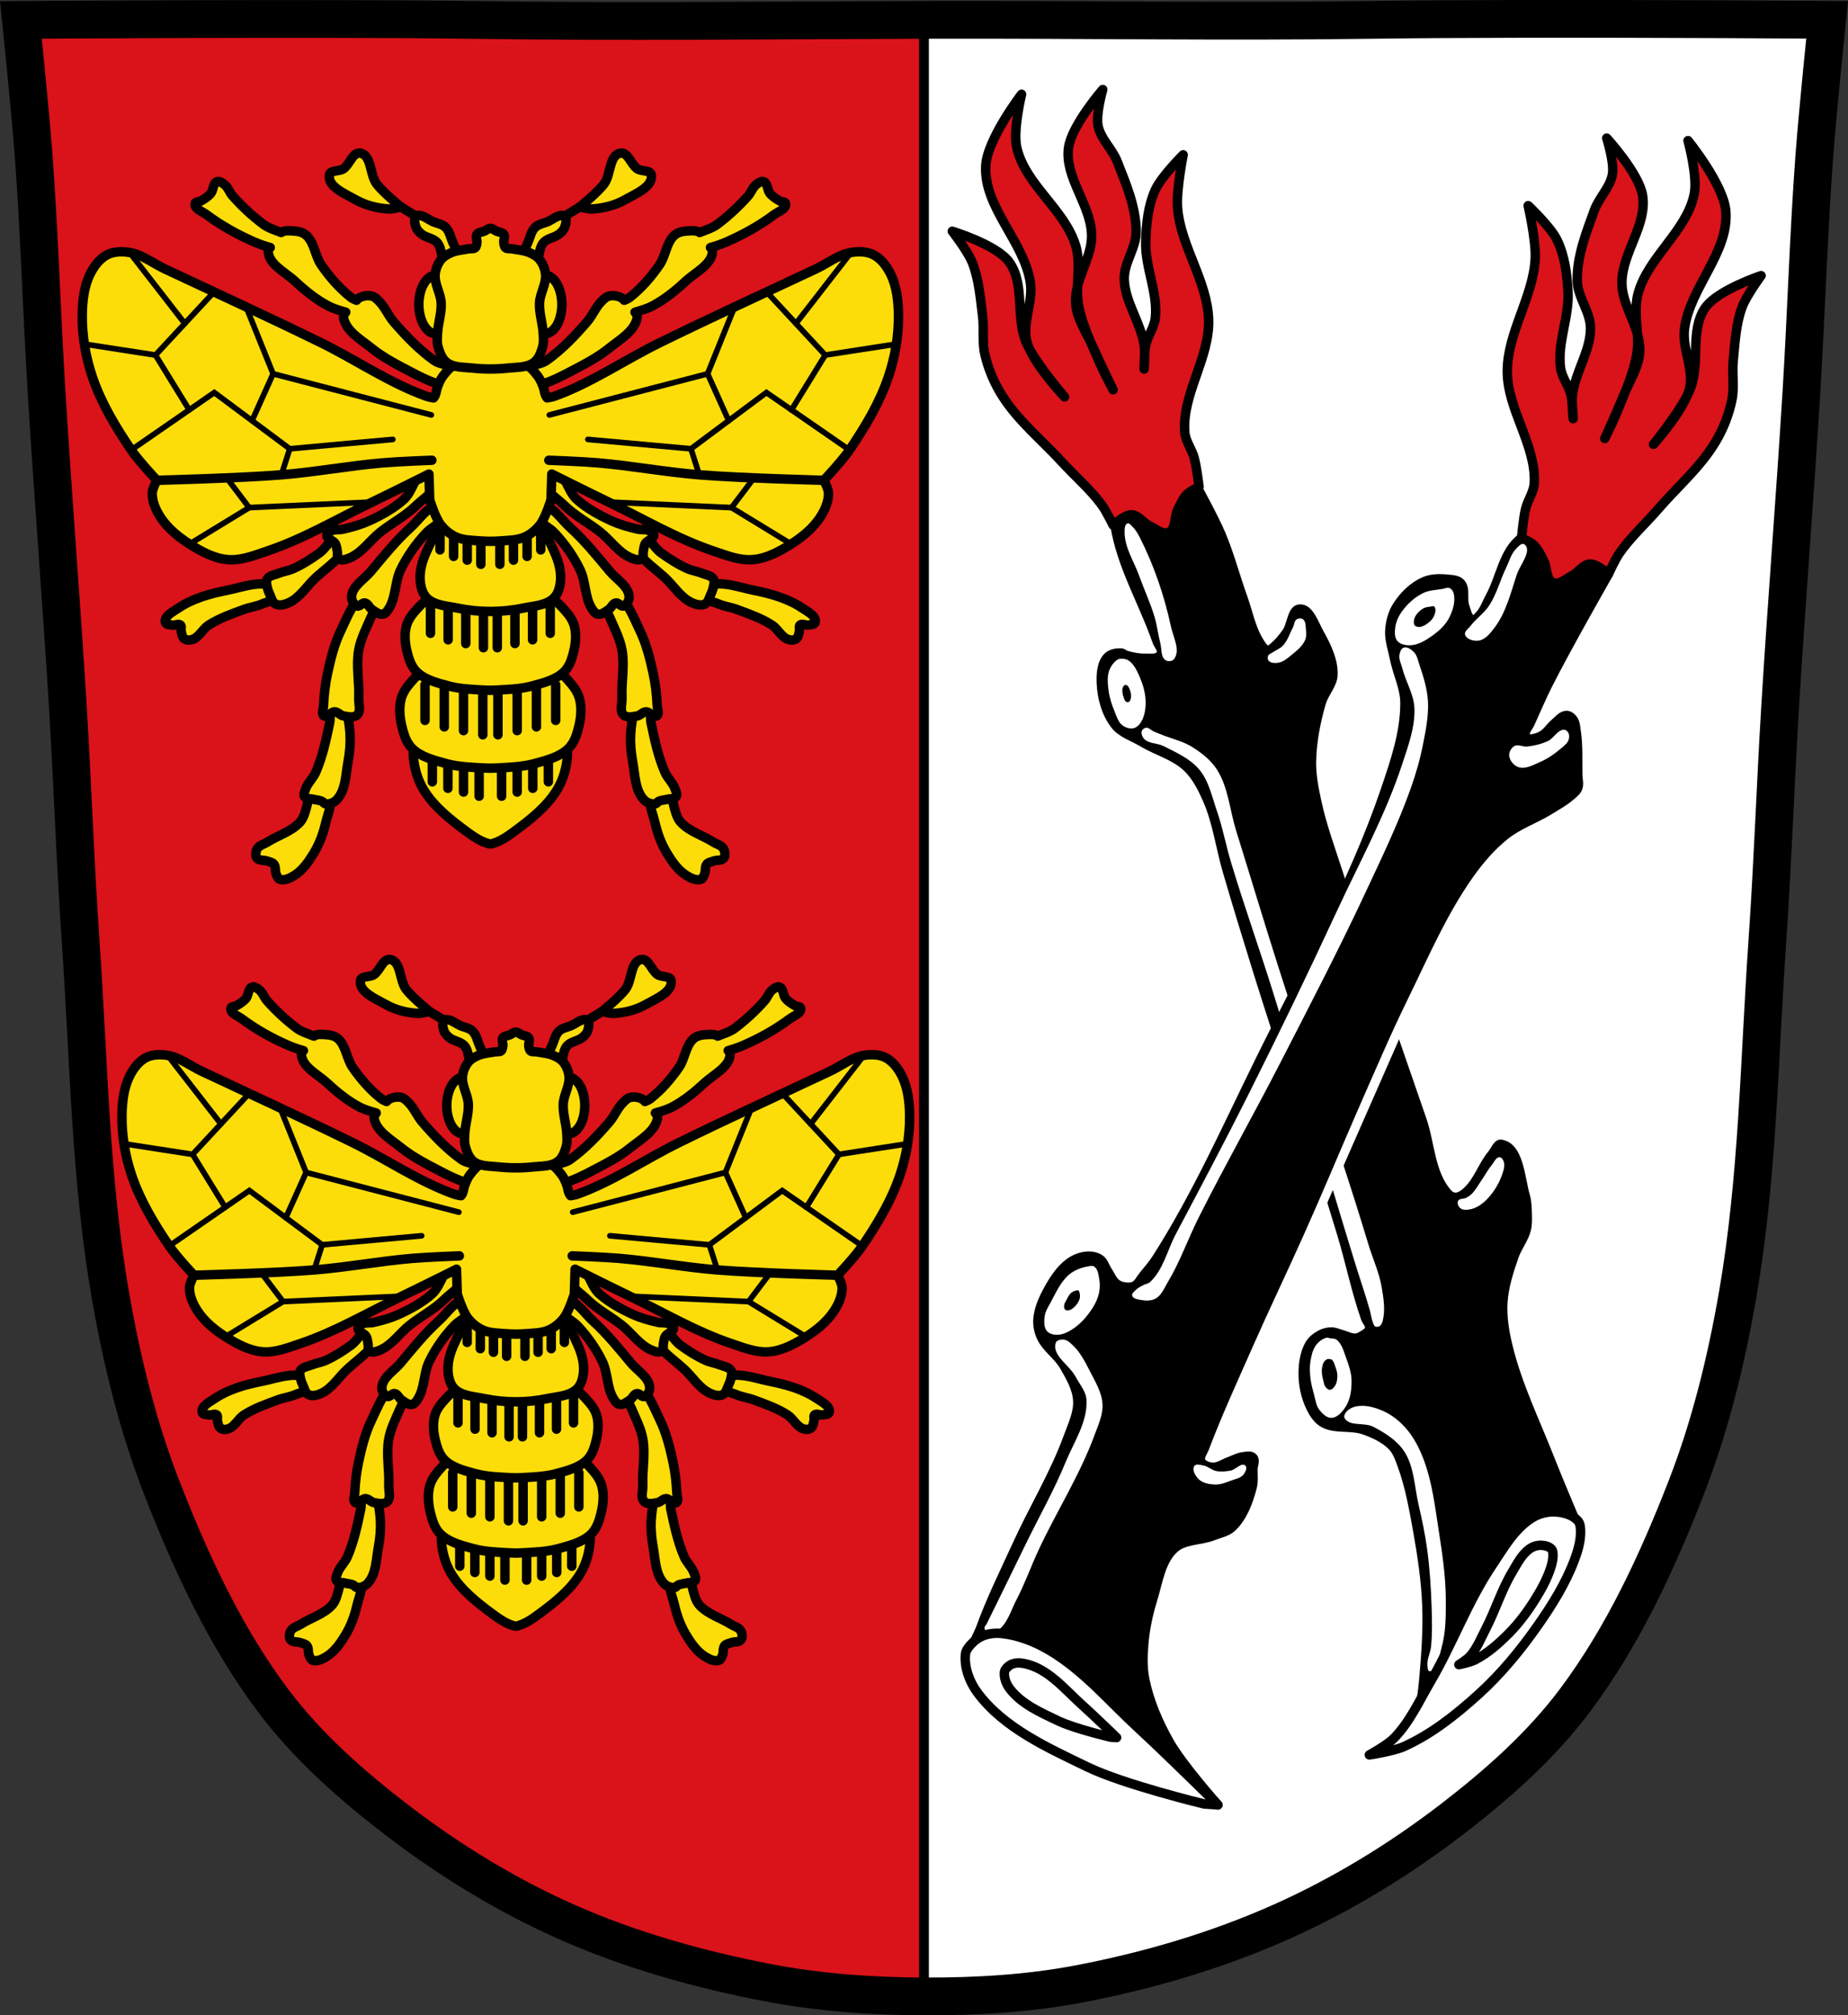
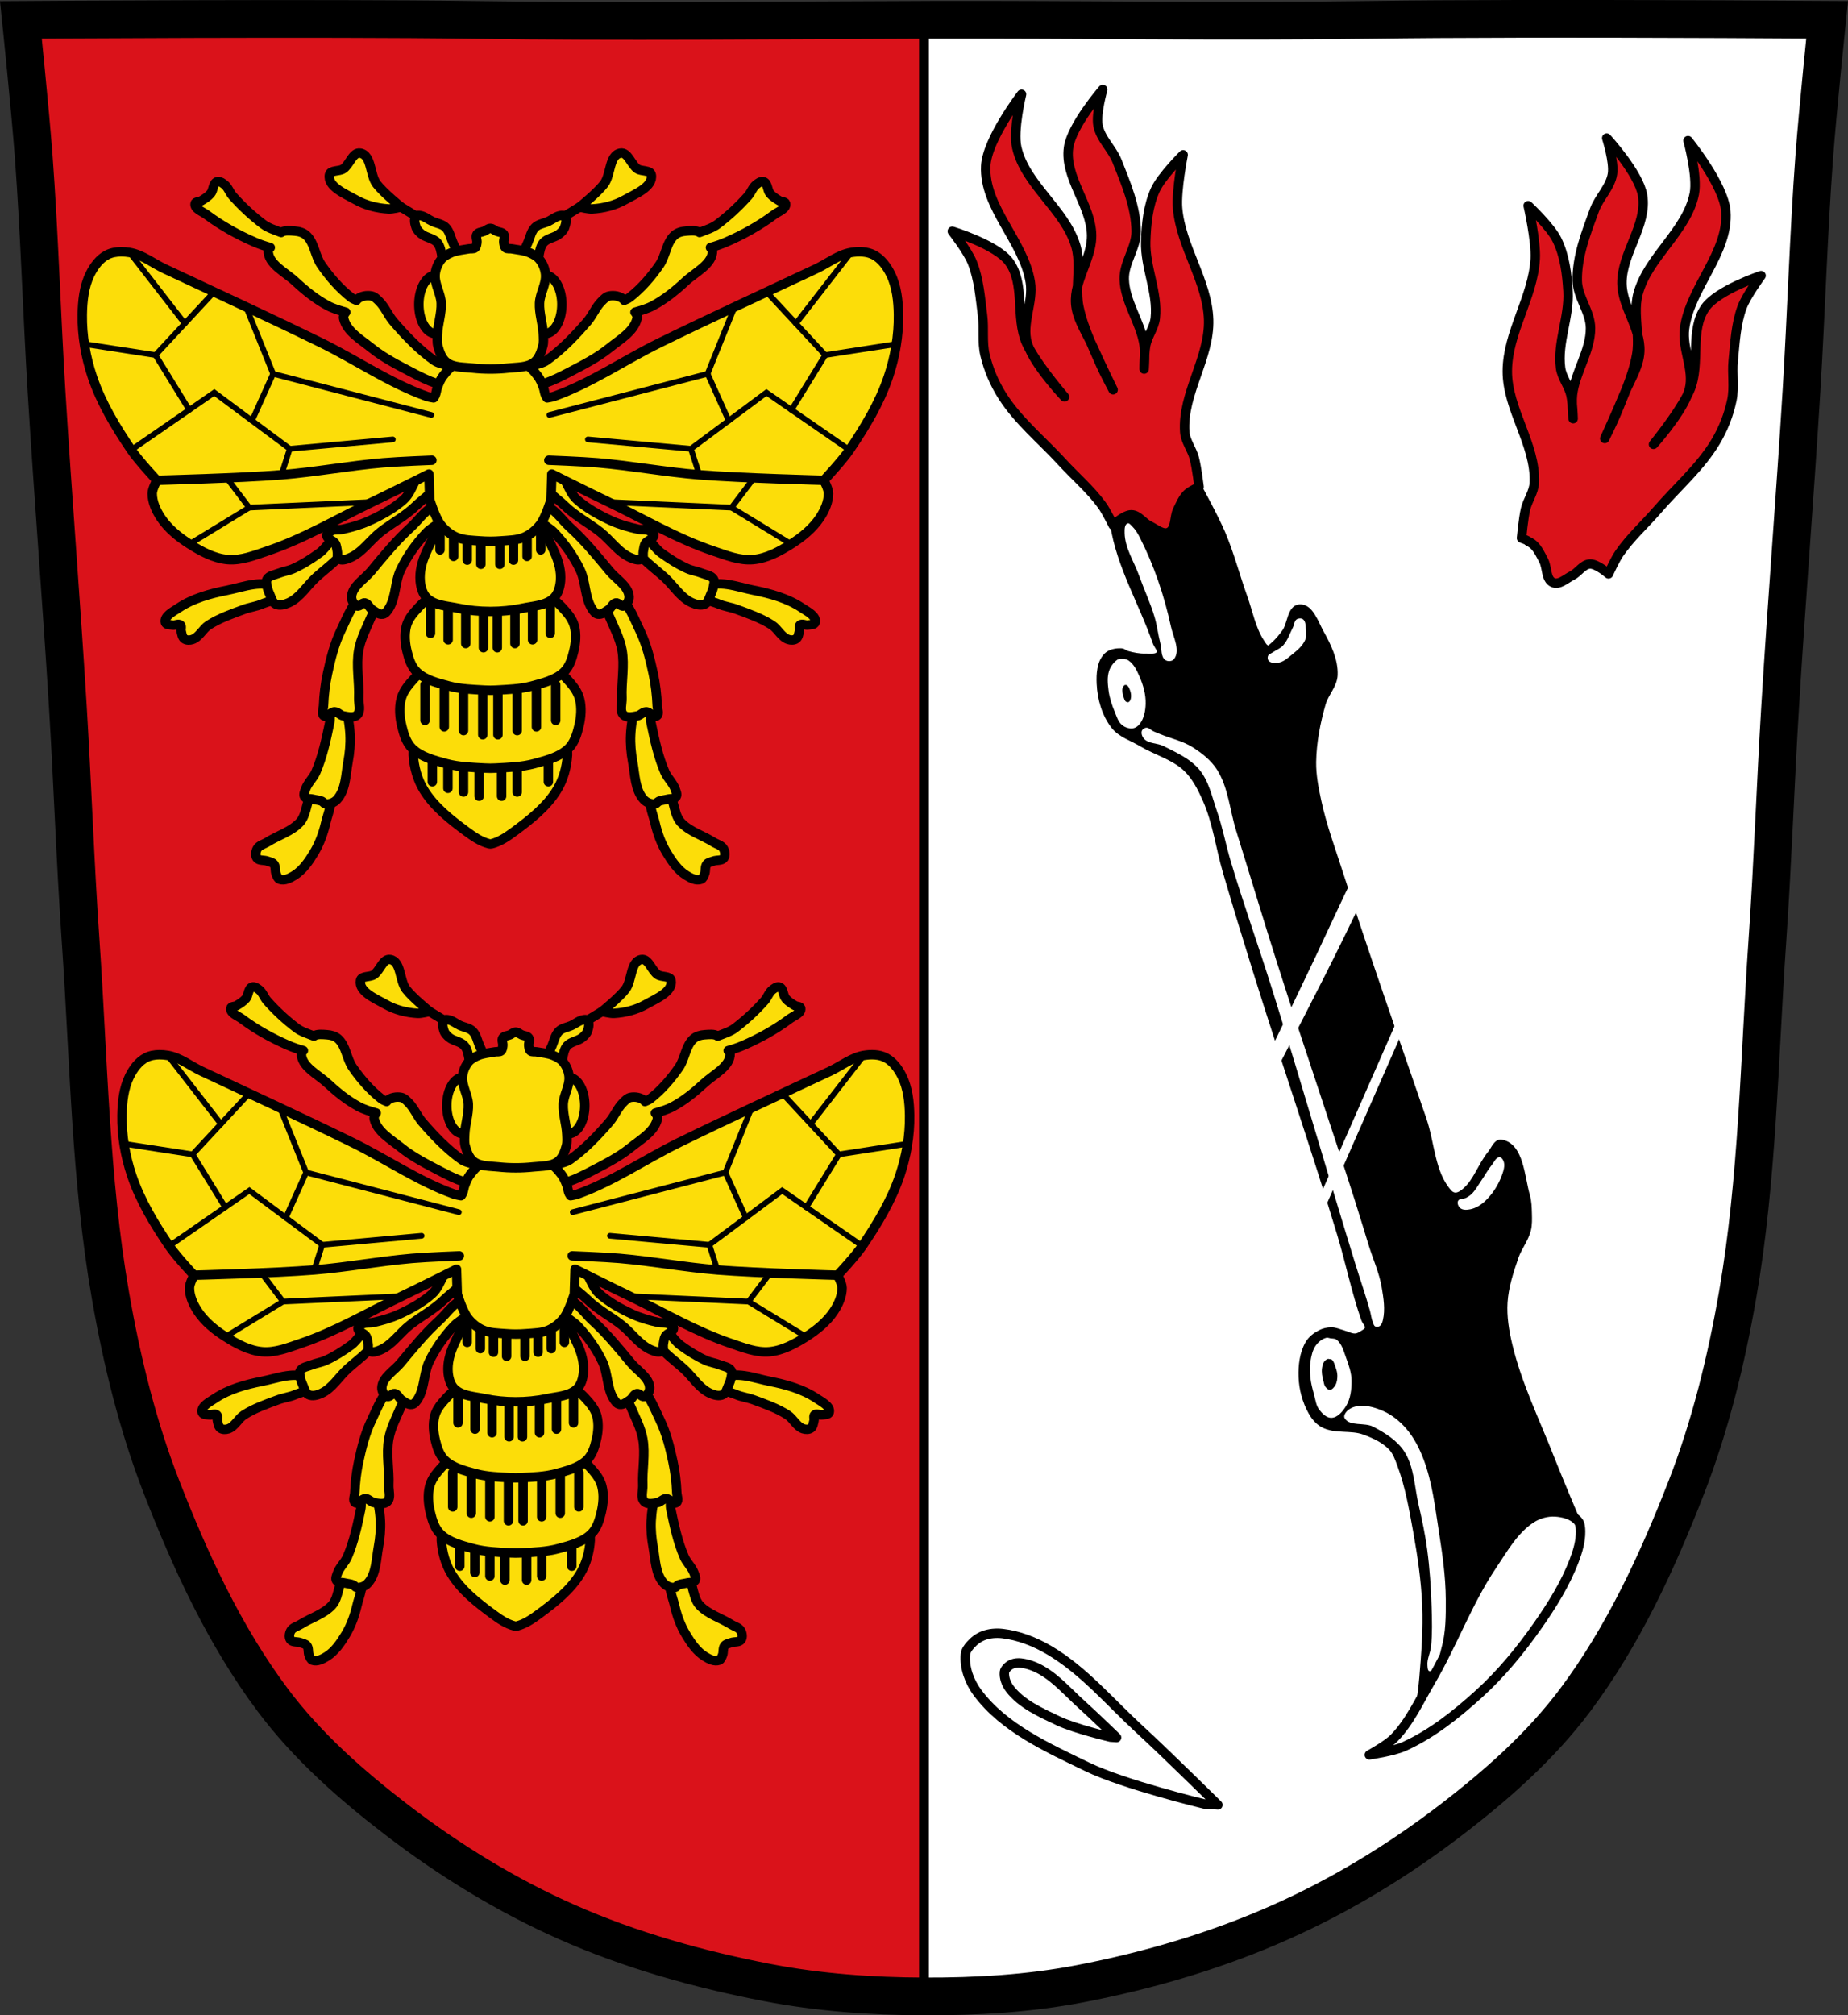
<svg xmlns="http://www.w3.org/2000/svg" xmlns:xlink="http://www.w3.org/1999/xlink" width="979.28" height="1067.6" viewBox="0 0 979.284 1067.603">
  <rect x="0" y="0" width="979.284" height="1067.603" fill="#333333" stroke="none" />
  <g transform="translate(201.78 7.124)">
    <path d="m597.68 2.902c-26.17.053-51.02.198-70.798.478-79.11 1.122-156.7-.214-235.05 0-2.653.007-5.305.036-7.958.043-78.35.214-155.94 1.122-235.05 0-79.11-1.122-239.53 0-239.53 0 0 0 4.995 48.18 6.784 72.32 3.067 41.38 4.256 82.87 6.784 124.29 3.405 55.766 7.902 111.49 11.307 167.25 2.529 41.41 3.91 82.9 6.784 124.29 4.346 62.59 5.02 125.75 15.786 187.56 6.02 34.562 14.418 68.979 27.14 101.67 15.355 39.473 33.473 78.71 58.839 112.63 18.288 24.456 41.648 45.04 65.884 63.62 27.747 21.272 57.962 39.816 89.93 53.968 33.818 14.97 69.917 25.08 106.24 32.09 27.334 5.278 55.35 7.255 83.19 7.349 27.662.094 55.55-1.52 82.71-6.741 36.46-7.01 72.54-17.626 106.46-32.746 31.934-14.235 62.23-32.696 89.98-53.968 24.24-18.58 47.595-39.17 65.884-63.62 25.365-33.919 43.484-73.16 58.839-112.63 12.718-32.695 21.12-67.16 27.14-101.72 10.762-61.814 11.44-124.97 15.786-187.56 2.874-41.39 4.256-82.87 6.784-124.29 3.405-55.766 7.902-111.44 11.307-167.21 2.529-41.41 3.717-82.909 6.784-124.29 1.79-24.14 6.784-72.32 6.784-72.32 0 0-90.24-.636-168.73-.478" fill="#da121a" />
    <g stroke="#000">
      <path d="m627.47 2.877c-9.98-.002-19.975.006-29.787.025-26.17.053-51.02.198-70.799.479-79.11 1.122-156.7-.214-235.05 0-1.328.003-2.655.012-3.982.021v1047.07c.038 0 .075 0 .113 0 27.662.094 55.55-1.52 82.71-6.74 36.46-7.01 72.54-17.626 106.46-32.746 31.934-14.235 62.23-32.697 89.98-53.969 24.24-18.58 47.594-39.17 65.883-63.62 25.365-33.919 43.485-73.16 58.84-112.63 12.718-32.695 21.12-67.16 27.14-101.72 10.762-61.814 11.44-124.97 15.785-187.56 2.874-41.39 4.257-82.87 6.785-124.29 3.405-55.766 7.902-111.44 11.307-167.21 2.529-41.41 3.716-82.911 6.783-124.29 1.79-24.14 6.783-72.32 6.783-72.32 0 0-69.09-.486-138.94-.502z" fill="#fff" stroke-linejoin="round" stroke-linecap="round" stroke-width="5" />
      <path d="m597.68 2.902c-26.17.053-51.02.198-70.798.478-79.11 1.122-156.7-.214-235.05 0-2.653.007-5.305.036-7.958.043-78.35.214-155.94 1.122-235.05 0-79.11-1.122-239.53 0-239.53 0 0 0 4.995 48.18 6.784 72.32 3.067 41.38 4.256 82.87 6.784 124.29 3.405 55.766 7.902 111.49 11.307 167.25 2.529 41.41 3.91 82.9 6.784 124.29 4.346 62.59 5.02 125.75 15.786 187.56 6.02 34.562 14.418 68.979 27.14 101.67 15.355 39.473 33.473 78.71 58.839 112.63 18.288 24.456 41.648 45.04 65.884 63.62 27.747 21.272 57.962 39.816 89.93 53.968 33.818 14.97 69.917 25.08 106.24 32.09 27.334 5.278 55.35 7.255 83.19 7.349 27.662.094 55.55-1.52 82.71-6.741 36.46-7.01 72.54-17.626 106.46-32.746 31.934-14.235 62.23-32.696 89.98-53.968 24.24-18.58 47.595-39.17 65.884-63.62 25.365-33.919 43.484-73.16 58.839-112.63 12.718-32.695 21.12-67.16 27.14-101.72 10.762-61.814 11.44-124.97 15.786-187.56 2.874-41.39 4.256-82.87 6.784-124.29 3.405-55.766 7.902-111.44 11.307-167.21 2.529-41.41 3.717-82.909 6.784-124.29 1.79-24.14 6.784-72.32 6.784-72.32 0 0-90.24-.636-168.73-.478z" fill="none" stroke-width="20" />
      <path d="m388.07 271.06c3.36 21.699 15.18 41.21 22.382 61.953.7 2.01 3.081 4.218 2.023 6.07-1.197 2.096-4.669 1.443-7.082 1.518-3.409.106-6.847-.55-10.117-1.518-.977-.289-1.765-1.202-2.782-1.265-2.821-.175-6.162.466-8.094 2.529-3.438 3.673-3.763 9.645-3.541 14.67.349 7.911 2.708 16.275 7.588 22.511 3.575 4.568 9.692 6.382 14.67 9.359 7.711 4.61 17 6.971 23.523 13.153 4.701 4.459 7.741 10.519 10.37 16.441 5.33 12 6.947 25.332 10.623 37.94 5.204 17.847 10.657 35.621 16.188 53.37 14.486 46.48 30.477 92.49 44.517 139.11 4.472 14.848 7.52 30.13 12.647 44.769.575 1.64 2.392 3.107 2.023 4.806-.316 1.458-2.02 2.248-3.288 3.035-.997.62-2.115 1.204-3.288 1.265-2.267.118-4.379-1.2-6.576-1.771-2.02-.524-3.985-1.511-6.07-1.518-2.077-.007-4.214.511-6.06 1.473-2.5 1.307-4.932 3.163-6.338 5.609-3 5.218-3.752 11.69-3.541 17.705.223 6.378 1.959 12.886 5.059 18.464 1.507 2.712 3.598 5.347 6.323 6.829 6.465 3.517 14.835 1.279 21.752 3.794 5.219 1.898 10.591 4.323 14.417 8.347 2.416 2.541 3.588 6.07 4.806 9.359 4.153 11.219 6.225 23.13 8.347 34.905 2.336 12.957 4.263 26.05 4.806 39.2.529 12.814-.452 25.665-1.518 38.446-.664 7.962-3.035 23.776-3.035 23.776 0 0 49.49-59.731 73.35-90.3 4.151-5.317 12.141-16.188 12.141-16.188 0 0-9.48-22.344-13.911-33.64-7.784-19.843-17.322-39.21-22.258-59.946-1.749-7.346-3-14.975-2.529-22.511.517-8.225 3.126-16.24 5.817-24.03 1.725-4.992 5.304-9.291 6.576-14.417.692-2.787.576-5.729.506-8.6-.077-3.137-.149-6.342-1.012-9.359-2.882-10.08-3.323-26.575-13.658-28.329-2.704-.459-4.07 3.704-5.817 5.817-5.068 6.126-7.422 14.493-13.406 19.729-1.419 1.241-3.174 2.5-5.059 2.529-1.207.019-2.476-.624-3.288-1.518-9.255-10.181-9.172-25.945-13.658-38.952-14.892-43.18-30.06-86.27-44.01-129.76-4.09-12.749-8.807-25.359-11.635-38.446-1.491-6.9-2.891-13.935-2.782-20.994.16-10.422 2.192-20.837 5.059-30.858 1.507-5.269 6.105-9.7 6.323-15.176.315-7.886-3.486-15.621-7.335-22.511-2.859-5.117-5.54-13.893-11.382-13.406-5.087.424-4.821 9.04-7.841 13.153-1.873 2.551-3.885 5.065-6.323 7.082-.758.627-1.553 1.638-2.529 1.518-1.657-.204-2.637-2.138-3.541-3.541-4.54-7.04-6.01-15.642-8.853-23.523-4.04-11.213-7.02-22.826-11.665-33.804-3.584-8.471-12.454-24.623-12.454-24.623 0 0-2.519-7.698-5.803-9.3-12.09-5.899-31.692-6.231-40.14 4.241-1.97 2.442.905 6.223 1.012 9.359.181 5.318-1.444 10.692-.63 15.951z" fill-rule="evenodd" stroke-width="3" />
    </g>
    <g fill-rule="evenodd">
      <path d="m482.86 666.38l60.36-137.37" fill="none" stroke="#fff" stroke-linejoin="round" stroke-width="5" />
      <g fill="#fff">
        <path d="m396.06 270.08c-.11-.003-.223.015-.336.057-1.66.614-1.573 3.31-1.545 5.08.129 8.01 5.04 15.203 7.729 22.746 2.614 7.328 5.975 14.4 8.172 21.863 1.335 4.534 1.83 9.279 3.03 13.852.784 3 .136 7.178 2.717 8.896 1.232.82 3.473.697 4.416-.443 3.723-4.498-.312-11.739-1.545-17.445-3.524-16.317-8.983-32.387-16.563-47.26-1.057-2.074-2.299-4.128-3.977-5.742-.605-.582-1.321-1.585-2.094-1.604m91 50.38c-.601.009-1.207.175-1.674.471-1.308.828-1.286 2.816-1.988 4.195-1.674 3.288-2.81 6.995-5.301 9.717-1.433 1.567-3.567 2.307-5.301 3.533-.901.638-2.238.963-2.648 1.988-.333.831-.192 2.02.441 2.65 1.267 1.267 3.539 1.217 5.299.883 2.53-.48 4.632-2.346 6.627-3.975 2.785-2.273 5.856-4.653 7.287-7.951.764-1.761.64-3.833.441-5.742-.19-1.83-.073-4.195-1.545-5.299-.442-.331-1.038-.48-1.639-.471m-95.01 21.375c-.658.034-1.341.237-1.873.625-1.925 1.407-3.443 3.524-4.217 5.779-1.115 3.251-.741 6.894-.313 10.305.493 3.923 1.763 7.749 3.279 11.4 1.028 2.475 1.815 5.35 3.904 7.03 1.567 1.258 3.79 2.02 5.777 1.717 1.485-.224 2.864-1.284 3.748-2.498 2.134-2.93 2.868-6.839 2.967-10.463.135-4.961-1.295-9.973-3.279-14.521-1.363-3.123-2.954-6.525-5.777-8.434-1.193-.806-2.779-1.012-4.217-.938m2.482 13.881c.332-.018.699.033.975.232.653.473 1.021 1.316 1.336 2.09.459 1.127.789 2.368.758 3.598-.023.898-.192 1.868-.686 2.594-.204.301-.524.564-.867.619-.459.074-.974-.114-1.336-.426-.483-.416-.665-1.129-.902-1.742-.351-.905-.644-1.852-.758-2.824-.099-.845-.185-1.749.072-2.555.179-.559.53-1.083.975-1.432.123-.096.282-.146.434-.154m11.1 22.662c-.965.082-2.033.799-2.342 1.717-.468 1.389.246 3.147 1.248 4.217 2.465 2.633 6.93 2.124 10.15 3.748 6.781 3.419 14.182 6.666 19.05 12.492 5.116 6.119 6.745 14.485 9.369 22.02 3.037 8.717 4.695 17.861 7.34 26.705 6.88 23.01 14.996 45.633 22.17 68.55 14.97 47.803 28.828 95.95 43.568 143.82 2.616 8.497 5.558 16.897 7.965 25.455.581 2.066.76 4.255 1.561 6.246.313.779.51 1.789 1.25 2.186.69.37 1.682.264 2.342-.156 1-.638 1.444-1.967 1.719-3.123 1.35-5.675.351-11.737-.625-17.488-1.295-7.629-4.583-14.784-6.871-22.18-2.449-7.911-4.828-15.845-7.34-23.736-13.292-41.754-27.609-83.18-40.914-124.93-7.529-23.625-14.634-47.38-22.02-71.05-3.363-10.781-4.086-22.797-10.15-32.32-3.146-4.942-8.01-8.745-12.961-11.869-5.176-3.263-11.361-4.547-17.02-6.869-1.252-.514-2.517-.999-3.748-1.563-1.27-.581-2.356-1.991-3.748-1.873m187.19 227.53c-1.875 0-2.787 2.531-3.979 3.979-2.182 2.65-3.782 5.73-5.746 8.545-1.63 2.337-2.98 4.927-5.01 6.926-.854.841-1.887 1.502-2.947 2.063-1.346.712-3.602.253-4.271 1.621-.587 1.2.147 2.982 1.178 3.832 1.41 1.163 3.661.958 5.451.588 2.929-.605 5.635-2.367 7.811-4.42 3.953-3.731 6.989-8.592 8.84-13.703.825-2.28 1.675-4.926.885-7.219-.339-.985-1.169-2.211-2.211-2.211m-91.17 95.59c-.159-.011-.319-.004-.477.033-2.228.528-4.231 2.14-5.598 3.977-1.827 2.454-2.449 5.674-2.947 8.693-.463 2.811-.303 5.714 0 8.547.321 2.998 1.103 5.936 1.916 8.84.771 2.752 1.046 5.848 2.799 8.105 1.588 2.044 3.897 4.397 6.482 4.271 3.279-.159 5.939-3.393 7.662-6.188 2.428-3.936 2.991-8.933 2.947-13.557-.039-4.04-1.386-8-2.799-11.787-1.298-3.478-2.207-7.619-5.158-9.871-.919-.701-2.252-.528-3.389-.738-.476-.088-.961-.292-1.439-.326m.498 11.227c.178.013.359.091.537.125.424.081.923.014 1.266.285 1.101.869 1.439 2.47 1.924 3.813.527 1.461 1.029 2.992 1.043 4.551.017 1.785-.194 3.713-1.1 5.232-.643 1.079-1.634 2.327-2.857 2.389-.964.048-1.826-.859-2.418-1.648-.654-.871-.757-2.066-1.045-3.129-.303-1.121-.593-2.257-.713-3.414-.113-1.094-.173-2.214 0-3.299.186-1.166.416-2.408 1.098-3.355.51-.709 1.259-1.333 2.09-1.537.059-.014.116-.016.176-.012m17.13 24.883c-.587.025-1.173.081-1.754.17-2.259.345-4.647 1.431-6.04 3.242-.647.84-1.265 2.175-.736 3.094 2.636 4.578 10.493 2.121 15.176 4.566 6.167 3.221 12.528 7.157 16.355 12.967 5.374 8.159 5.46 18.773 7.662 28.29 1.815 7.845 3.498 15.741 4.568 23.723 1.368 10.204 2.038 20.503 2.357 30.793.214 6.873.402 13.788-.295 20.629-.345 3.383-2.213 6.632-1.916 10.02.096 1.099.078 3.03 1.18 3.094 4.518.247 4.928-7.736 6.188-12.08 2.415-8.337 2.405-17.252 2.357-25.932-.067-12.1-1.811-24.15-3.684-36.1-2.01-12.847-3.489-26-8.104-38.16-2.224-5.861-5.165-11.63-9.283-16.355-3.292-3.777-7.362-7.086-11.934-9.135-3.754-1.682-7.986-2.996-12.1-2.822" />
        <g stroke="#000" stroke-linejoin="round" stroke-width="5">
          <path d="m622.36 793.79c-4.337-.252-8.931 1.02-12.593 3.358-9.21 5.882-14.899 16.11-20.988 25.19-12.879 19.2-20.776 41.34-32.461 61.28-6 10.247-11.02 21.44-19.309 29.943-3.703 3.797-13.152 8.955-13.152 8.955 0 0 12.698-1.865 18.469-4.477 14.641-6.626 27.545-16.916 39.457-27.704 11.864-10.744 22.16-23.27 31.342-36.38 7.549-10.774 14.637-22.12 19.309-34.42 1.865-4.909 3.437-10.141 3.358-15.391-.029-1.923-.132-4.151-1.399-5.597-2.843-3.244-7.727-4.507-12.03-4.757z" />
-           <path d="m614.61 811.48c-2.046-.018-4.178.691-5.845 1.884-4.194 2.999-6.63 7.974-9.281 12.412-5.607 9.388-8.802 20.05-13.83 29.768-2.583 4.991-4.679 10.407-8.38 14.625-1.653 1.884-5.977 4.546-5.977 4.546 0 0 5.93-1.18 8.583-2.551 6.732-3.479 12.56-8.651 17.91-14.04 5.329-5.363 9.876-11.533 13.889-17.953 3.298-5.276 6.366-10.814 8.274-16.744.762-2.367 1.379-4.881 1.218-7.364-.059-.909-.159-1.962-.79-2.617-1.414-1.469-3.741-1.953-5.772-1.971z" />
        </g>
      </g>
    </g>
    <g stroke="#000" stroke-width="5">
      <path d="m287.85 2.718v1055.26" fill="none" />
      <path d="m382.59 40.3c0 0-16.51 18.995-18.14 30.797-2.189 15.847 12 30.411 12.234 46.41.136 9.269-5.157 18.02-7.457 27.01-.107 3.701-.038 7.378.707 10.955 1.322 6.347 3.605 12.436 6.148 18.434.506 1.023.996 2.049 1.445 3.082 3.289 7.555 10.545 22.359 10.545 22.359 0 0-4.737-8.888-6.748-13.5-1.731-3.969-3.543-7.936-5.242-11.941-3.237-6.539-7.289-12.938-7.836-20.12-.239-3.137.2-6.215.98-9.268.211-7.282 1.122-14.653-.98-21.527-5.903-19.303-26.693-32.22-31.22-51.891-2.121-9.219 2.531-28.27 2.531-28.27 0 0-18.296 23.836-18.984 37.969-1.07 21.963 20.19 39.872 23.625 61.59 1.672 10.571-4.605 21.766-1.688 32.06.302 1.065.757 2.2 1.277 3.359 5.933 10.73 18.551 25.328 18.551 25.328 0 0-13.606-14.316-18.551-25.328-.646-1.169-1.237-2.306-1.699-3.359-5.897-13.436-.449-31.31-9.281-43.03-6.816-9.04-29.953-16.03-29.953-16.03 0 0 8.125 10.404 10.547 16.451 3.567 8.91 4.275 18.745 5.484 28.27.87 6.848-.313 13.951 1.266 20.672 1.815 7.73 5.01 15.242 9.281 21.938 8.456 13.265 21.02 23.408 31.641 35.02 6.985 7.636 15.01 14.409 21.09 22.779 2.37 3.259 5.904 10.547 5.904 10.547 0 0 5.988-5.544 9.703-5.484 3.786.061 6.268 4.313 9.703 5.906 3.227 1.497 6.902 4.882 10.125 3.375 3.832-1.792 2.772-8.02 4.641-11.813 1.448-2.943 2.743-6.118 5.063-8.438 1.739-1.739 6.328-3.797 6.328-3.797 0 0-1.227-10.222-2.531-15.186-1.255-4.776-4.719-8.996-5.063-13.922-1.409-20.223 13.285-39.22 12.656-59.48-.634-20.427-14.743-38.695-16.453-59.06-.793-9.44 2.953-28.27 2.953-28.27 0 0-11.489 11.367-14.766 18.563-3.852 8.459-4.792 18.13-5.063 27.422-.396 13.599 6.522 26.972 5.063 40.498-.544 5.04-4.04 9.378-5.063 14.344-.275 1.335-.453 3.127-.578 4.939.001 3.814-.266 7.717-.266 7.717 0 0 .003-3.907.266-7.717-.005-1.808-.068-3.598-.266-4.939-1.777-12.06-10.257-22.829-10.547-35.02-.207-8.695 6.421-16.614 6.328-25.311-.136-12.826-5.39-25.2-10.125-37.12-2.648-6.665-8.848-11.927-10.123-18.984-1.135-6.282 2.531-18.984 2.531-18.984z" fill="#da121a" fill-rule="evenodd" stroke-linejoin="round" />
    </g>
    <g transform="translate(1008.48)" fill-rule="evenodd">
      <g stroke="#000" stroke-linejoin="round" stroke-width="5">
-         <path d="m-390.23 355.86c10.07-20.04 32.35-58.996 32.35-58.996 0 0-4.118-16.452-10.414-21.16-3.314-2.478-8.096-2.131-12.234-2.109-7.95.041-17.04-.392-23.461 4.298-9.5 6.94-10.952 20.827-16.616 31.14-1.789 3.256-2.956 6.981-5.484 9.703-1.035 1.114-2.314 2.871-3.797 2.531-2.703-.62-3.264-4.568-4.219-7.172-1.424-3.886.617-9.121-2.109-12.234-1.553-1.773-4.405-1.87-6.75-2.109-4.218-.43-8.784-.461-12.656 1.266-5.909 2.635-10.898 7.601-14.344 13.08-2.345 3.728-3.519 8.26-3.797 12.656-.324 5.122 1.519 10.156 2.531 15.187 1.568 7.791 5.442 15.255 5.484 23.2.085 16-5.389 31.681-10.547 46.827-16.892 49.611-43.06 95.58-66.23 142.59-17.465 35.429-33.543 71.78-54.843 105.05-2.108 3.293-4.725 6.232-7.172 9.281-1.375 1.713-2.343 3.919-4.219 5.062-1.107.675-2.501.882-3.797.844-2.047-.061-4.236-.502-5.906-1.687-2.386-1.694-3.427-4.745-5.062-7.172-1.308-1.941-1.895-4.542-3.797-5.906-1.885-1.352-4.434-1.808-6.75-1.687-3.287.171-6.61 1.451-9.281 3.375-4.954 3.568-8.439 8.999-11.39 14.344-2.666 4.828-5.05 10.111-5.484 15.609-.248 3.135.399 6.413 1.687 9.281 2.71 6.03 8.946 9.874 12.234 15.609 3.234 5.641 6.778 11.65 7.172 18.14.405 6.673-2.777 13.12-5.062 19.406-7.183 19.743-18.283 37.836-27 56.952-6.688 14.667-13.904 29.14-19.406 44.3-1.382 3.805-4.381 7.732-3.399 11.659.637 2.549 3.364 4.12 5.508 5.637 3.544 2.508 8.06 3.302 11.812 5.484 24.322 14.14 43.807 35.952 68.764 48.937 4.103 2.135 8.902 2.65 13.08 4.641 2.678 1.276 5.04 3.136 7.594 4.641 7.381 4.343 22.359 12.656 22.359 12.656 0 0-18.812-21.12-25.734-33.33-5.885-10.382-10.732-21.626-13.08-33.33-1.272-6.344-1-12.962-.422-19.406.693-7.718 2.35-15.378 4.641-22.781 2.887-9.331 4.201-20.387 11.39-27 5.335-4.907 13.921-4.111 20.672-6.75 3.458-1.352 7.456-2.06 10.125-4.641 5.652-5.464 8.575-13.484 10.547-21.09.812-3.134.352-6.466.422-9.703.043-1.968 1.338-4.462 0-5.906-1.246-1.345-3.667-.662-5.484-.422-2.513.332-4.787 1.671-7.172 2.531-2.679.966-5.172 2.799-8.02 2.953-1.737.094-3.589-.341-5.062-1.266-.93-.584-1.906-1.452-2.109-2.531-.412-2.185 1.321-4.249 2.109-6.328 6.991-18.44 15.24-36.38 23.2-54.42 8.614-19.516 17.837-38.758 26.578-58.22 18.961-42.21 35.813-85.4 56.11-126.98 10.706-21.937 20.461-44.642 34.593-64.55 5.416-7.628 11.655-14.858 18.984-20.672 6.956-5.517 15.637-8.433 23.2-13.08 3.889-2.388 7.939-4.609 11.39-7.594 1.431-1.237 3.119-2.452 3.797-4.219.806-2.101.041-4.5 0-6.75-.141-7.738.301-15.549-.844-23.2-.323-2.159-.39-4.572-1.687-6.328-.788-1.067-2.048-2.129-3.375-2.109-2.535.037-4.368 2.611-6.328 4.219-2.153 1.765-3.593 4.357-5.906 5.906-1.519 1.017-3.27 1.751-5.062 2.109-1.103.221-2.418.591-3.375 0-.802-.496-1.251-1.588-1.266-2.531-.031-2.01 1.69-3.655 2.531-5.484 3.103-6.746 5.947-13.615 9.281-20.25z" />
        <path d="m-358.84 66.04c0 0 4.02 12.595 3.061 18.906-1.077 7.09-7.129 12.523-9.59 19.26-4.4 12.05-9.306 24.568-9.08 37.39.15 8.696 6.995 16.428 7.03 25.12.05 12.19-8.125 23.19-9.564 35.3-.16 1.346-.175 3.137-.129 4.943.369 3.801.482 7.707.482 7.707 0 0-.386-3.893-.482-7.707-.175-1.808-.403-3.593-.715-4.92-1.16-4.936-4.777-9.173-5.461-14.197-1.836-13.48 4.705-27.04 3.93-40.625-.53-9.28-1.74-18.921-5.826-27.27-3.476-7.101-15.277-18.14-15.277-18.14 0 0 4.269 18.714 3.74 28.17-1.141 20.405-14.734 39.06-14.797 59.5-.063 20.272 15.16 38.853 14.313 59.11-.206 4.934-3.551 9.248-4.672 14.06-1.165 4.998-2.107 15.252-2.107 15.252 0 0 4.644 1.929 6.432 3.619 2.383 2.254 3.767 5.392 5.297 8.293 1.973 3.742 1.088 9.994 4.969 11.678 3.263 1.416 6.841-2.07 10.03-3.656 3.389-1.688 5.752-6.01 9.535-6.176 3.711-.164 9.852 5.213 9.852 5.213 0 0 3.332-7.385 5.609-10.709 5.85-8.537 13.68-15.531 20.449-23.359 10.289-11.899 22.568-22.389 30.65-35.885 4.079-6.812 7.07-14.412 8.666-22.19 1.39-6.762.009-13.827.688-20.697.944-9.551 1.376-19.402 4.693-28.408 2.252-6.113 10.08-16.74 10.08-16.74 0 0-22.931 7.631-29.492 16.861-8.502 11.96-2.557 29.676-8.08 43.27-.433 1.067-.993 2.222-1.607 3.41-4.637 11.145-17.834 25.832-17.834 25.832 0 0 12.202-14.941 17.834-25.832.489-1.175.913-2.324 1.186-3.398 2.629-10.374-3.958-21.389-2.582-32 2.827-21.807 23.578-40.3 21.895-62.23-1.083-14.11-20.04-37.422-20.04-37.422 0 0 5.181 18.907 3.318 28.18-3.975 19.79-24.396 33.28-29.758 52.742-1.909 6.931-.791 14.274-.377 21.547.865 3.03 1.389 6.096 1.238 9.238-.346 7.2-4.223 13.713-7.277 20.344-1.585 4.047-3.283 8.06-4.9 12.07-1.881 4.666-6.371 13.682-6.371 13.682 0 0 6.841-15 9.918-22.645.419-1.041.878-2.075 1.354-3.107 2.377-6.07 4.492-12.226 5.637-18.611.645-3.596.613-7.275.402-10.971-2.55-8.925-8.09-17.524-8.209-26.793-.213-15.996 13.564-30.951 10.934-46.73-1.959-11.752-18.994-30.28-18.994-30.28z" fill="#da121a" />
      </g>
      <g fill="#fff">
        <path d="m-403.3 280.97c-1.231.043-2.683 1.727-3.646 2.711-2.579 2.634-3.511 6.485-5.123 9.801-3.24 6.665-5.06 14.08-9.133 20.27-2.66 4.04-6.882 6.837-9.801 10.691-1.107 1.462-3.44 2.927-2.895 4.678.771 2.476 4.558 3.474 7.127 3.119 3.71-.513 6.454-4.122 8.688-7.129 5.994-8.07 8.424-18.299 11.582-27.842 1.731-5.231 8.375-12.674 4.01-16.04-.252-.194-.525-.272-.809-.262m-39.697 23.273c-.881.014-1.822.448-2.707.598-3.518.593-7.271.647-10.469 2.229-4.295 2.124-8.07 5.502-10.914 9.355-1.878 2.54-3.377 5.554-3.787 8.686-.322 2.457-.498 5.471 1.115 7.352 1.621 1.889 4.642 2.365 7.127 2.227 4.05-.226 7.817-2.571 11.137-4.9 3.611-2.534 7.117-5.654 9.133-9.578 2-3.899 3.466-8.654 2.449-12.918-.283-1.185-1.103-2.427-2.227-2.896-.276-.115-.564-.157-.857-.152m-7.848 9.701c.107-.002.21.015.311.057.409.17.708.621.811 1.051.37 1.548-.162 3.275-.891 4.691-.733 1.425-2.01 2.558-3.322 3.479-1.208.846-2.579 1.697-4.053 1.779-.904.05-2-.123-2.594-.809-.587-.683-.521-1.778-.404-2.67.149-1.137.694-2.232 1.377-3.154 1.036-1.399 2.408-2.625 3.971-3.396 1.164-.574 2.529-.595 3.809-.811.322-.054.666-.212.986-.217m-14.863 21.877c-.235.013-.467.053-.695.127-1.397.452-2.02 2.33-2.266 3.777-.405 2.41.902 4.808 1.51 7.176 1.831 7.136 6.127 13.787 6.422 21.15.403 10.04-3.295 19.906-6.422 29.457-8.873 27.1-22.756 52.3-34.744 78.17-15.1 32.593-30.73 64.946-46.828 97.06-12.465 24.865-25.518 49.43-38.521 74.02-4.476 8.464-6.577 18.79-13.596 25.303-.909.843-2.306.924-3.398 1.51-1.446.776-2.998 1.479-4.154 2.645-.836.843-2.21 1.878-1.889 3.02.457 1.626 2.871 1.956 4.531 2.266 2.611.487 5.62.551 7.932-.756 3.134-1.772 4.565-5.6 6.42-8.686 6.468-10.763 10.601-22.77 16.238-33.99 13.929-27.725 29.25-54.729 43.43-82.33 15.563-30.3 31.3-60.52 45.695-91.39 8.293-17.782 16.864-35.511 23.416-54.01 2.662-7.514 4.891-15.214 6.42-23.04 1.483-7.586 3.094-15.321 2.643-23.04-.385-6.584-2.427-13.01-4.531-19.26-.791-2.35-1.256-5.057-3.02-6.799-1.194-1.178-2.949-2.481-4.592-2.393m84.38 43.639c-3.52-.122-5.49 4.538-8.688 6.01-3.417 1.577-7.174 2.47-10.914 2.896-2.288.261-4.916-1.385-6.904-.223-1.663.972-2.869 3.207-2.674 5.123.262 2.573 2.452 5.181 4.9 6.01 3.683 1.253 7.784-1.141 11.359-2.674 4.24-1.818 8.091-4.56 11.584-7.572 1.354-1.168 2.927-2.338 3.563-4.01.449-1.18.547-2.649 0-3.787-.412-.857-1.276-1.748-2.227-1.781m-250.4 284.05c-.508-.002-1.04.088-1.518.164-3.65.579-7.39 1.888-10.246 4.232-4.759 3.906-7.303 9.961-10.246 15.369-1.161 2.132-2.567 4.276-2.895 6.682-.364 2.674-.6 5.934 1.113 8.02 1.297 1.578 3.749 2.061 5.791 2 3.129-.088 6.12-1.774 8.688-3.564 3.965-2.766 7.178-6.63 9.801-10.691 1.534-2.375 2.727-5.03 3.34-7.795.499-2.248.597-4.634.223-6.906-.412-2.504-.643-5.603-2.672-7.127-.387-.291-.871-.385-1.379-.387m-7.445 12.918c.146 0 .285.029.396.113.582.445.649 1.348.768 2.078.108.663.079 1.36-.064 2.02-.176.805-.519 1.581-.959 2.273-.753 1.185-1.674 2.31-2.813 3.117-.737.522-1.596 1.015-2.494 1.041-.586.017-1.292-.126-1.664-.586-.492-.608-.423-1.558-.318-2.338.094-.702.497-1.327.83-1.949.845-1.577 1.575-3.343 2.941-4.482.82-.684 1.894-1.065 2.941-1.234.137-.022.29-.049.436-.049m-8.201 26.06c-1.389.041-3.053.576-3.445 1.797-2.111 6.575 7.266 11.757 10.494 17.861 2.116 4 5.538 7.762 5.805 12.281.689 11.676-6.732 22.44-11.162 33.27-5.988 14.632-13.832 28.435-20.764 42.645-4.83 9.902-9.666 19.802-14.514 29.695-2.08 4.244-4.22 8.46-6.252 12.727-.458.962-1.601 1.869-1.34 2.902.273 1.082 1.59 1.768 2.68 2.01 1.411.313 3.063-.058 4.242-.893 5.261-3.724 7.06-10.813 10.05-16.523 4.42-8.442 7.589-17.483 11.611-26.12 9.54-20.488 21.894-39.741 29.693-60.953 1.962-5.337 4.578-10.846 4.242-16.521-.378-6.374-4.01-12.176-6.92-17.861-2.303-4.503-4.674-9.162-8.262-12.727-1.567-1.557-3.379-3.406-5.582-3.572-.183-.014-.376-.018-.574-.012m71.55 66.25c-.638.036-1.189.235-1.539.74-1.382 1.992.527 5.199 2.232 6.922 2.153 2.174 5.65 2.785 8.707 2.902 3.066.118 6.05-1.168 8.932-2.232 2.185-.808 4.844-1.269 6.25-3.127.96-1.269 2.097-3.645.895-4.688-2.08-1.804-5.105 2.185-7.814 2.678-2.491.453-5.106.702-7.592.225-2.39-.459-4.304-2.463-6.697-2.902-1.01-.185-2.31-.578-3.373-.518" />
        <g stroke="#000" stroke-linejoin="round" stroke-width="5">
          <path d="m-564.88 949c0 0-27.433-27.11-41.635-40.15-15.64-14.361-29.633-31.2-47.962-41.92-7.492-4.382-15.925-7.693-24.548-8.686-3.397-.391-7.01-.097-10.197 1.133-2.608 1.01-4.956 2.807-6.798 4.91-1.225 1.398-2.468 3.059-2.644 4.91-.672 7.095 2.159 14.681 6.42 20.393 13.987 18.751 37.1 29.09 58.16 39.28 19.497 9.43 61.936 19.638 61.936 19.638z" />
          <path d="m-618.56 913.32c0 0-12.189-11.789-18.499-17.46-6.949-6.245-13.166-13.567-21.31-18.229-3.329-1.905-7.08-3.345-10.907-3.777-1.509-.17-3.113-.042-4.53.493-1.159.437-2.202 1.221-3.02 2.135-.544.608-1.097 1.33-1.175 2.135-.299 3.085.959 6.384 2.852 8.868 6.215 8.154 16.484 12.65 25.84 17.08 8.663 4.101 27.518 8.54 27.518 8.54z" />
        </g>
      </g>
    </g>
    <g stroke="#000">
      <g fill-rule="evenodd">
        <g fill="#fcdd09">
          <g stroke-width="5">
            <g stroke-linejoin="round">
              <path d="m127.73 73.965c-.234-.013-.48.002-.732.045-6.082 1.033-4.951 11.431-8.689 16.338-3.577 4.695-12.865 12.168-12.865 12.168 0 0 4.38 1.175 6.605 1.045 6.01-.35 12.15-1.896 17.383-4.867 5.56-3.157 15.04-6.918 13.908-13.211-.467-2.606-5.079-1.689-7.301-3.129-3.226-2.091-4.794-8.199-8.309-8.389zm-214 15.06c-.166.015-.331.051-.492.111-2.232.838-1.842 4.484-3.391 6.297-1.384 1.621-3.26 2.776-5.086 3.875-.99.596-2.957.313-3.148 1.453-.463 2.759 3.814 4.137 6.05 5.813 7.819 5.846 16.474 10.645 25.43 14.531 2.701 1.172 5.504 2.124 8.35 2.912-.565.371-1.063.838-1.084 1.445-.257 7.263 8.965 11.522 14.289 16.469 5.24 4.869 10.891 9.461 17.197 12.836 2.999 1.605 6.303 2.56 9.584 3.498-.044.048-.098.083-.139.135-.684.859-1.216 2.079-.969 3.148 1.624 7.01 9.172 11.224 14.773 15.742 6.595 5.32 14.289 9.15 21.797 13.08 4 2.094 8.08 4.115 12.352 5.57 2.984 1.016 6.393 3.609 9.203 2.18 2.419-1.23 4.083-4.96 3.148-7.508-1.715-4.678-9.256-3.9-13.32-6.781-8.106-5.746-15.07-13.06-21.555-20.586-2.836-3.292-4.437-7.582-7.508-10.656-1.187-1.188-2.47-2.579-4.117-2.906-2.516-.5-5.564.021-7.508 1.695-.188.162-.324.359-.439.57-1.06-.409-2.087-.865-2.951-1.539-6.127-4.78-11.321-10.806-15.744-17.195-3.35-4.838-3.581-11.845-7.992-15.74-1.608-1.42-3.915-2.033-6.05-2.18-2.283-.156-5.506-.567-7.201.75-3.286-1.306-6.872-2.387-9.51-4.383-5.877-4.446-11.345-9.495-16.227-15.02-1.648-1.863-2.384-4.544-4.359-6.05-.959-.733-2.218-1.667-3.383-1.564zm288.68 0c-1.165-.103-2.424.831-3.383 1.564-1.976 1.511-2.712 4.192-4.359 6.05-4.882 5.52-10.351 10.57-16.229 15.02-2.637 1.995-6.222 3.075-9.508 4.381-1.695-1.316-4.92-.904-7.203-.748-2.14.146-4.447.76-6.05 2.18-4.412 3.895-4.642 10.902-7.992 15.74-4.423 6.389-9.615 12.415-15.742 17.195-.864.674-1.891 1.131-2.951 1.539-.116-.211-.252-.409-.439-.57-1.944-1.674-4.991-2.196-7.508-1.695-1.648.328-2.93 1.718-4.117 2.906-3.071 3.074-4.672 7.364-7.508 10.656-6.484 7.527-13.449 14.84-21.555 20.586-4.065 2.881-11.605 2.103-13.32 6.781-.934 2.548.73 6.277 3.148 7.508 2.81 1.429 6.219-1.164 9.203-2.18 4.276-1.455 8.35-3.477 12.352-5.57 7.508-3.928 15.202-7.758 21.797-13.08 5.601-4.518 13.15-8.732 14.773-15.742.248-1.07-.285-2.289-.969-3.148-.041-.051-.095-.087-.139-.135 3.28-.938 6.585-1.893 9.584-3.498 6.306-3.375 11.955-7.967 17.195-12.836 5.324-4.947 14.546-9.206 14.289-16.469-.022-.608-.518-1.074-1.084-1.445 2.846-.788 5.648-1.74 8.35-2.912 8.956-3.887 17.613-8.685 25.432-14.531 2.241-1.675 6.518-3.053 6.05-5.813-.191-1.14-2.158-.857-3.148-1.453-1.826-1.099-3.702-2.254-5.086-3.875-1.548-1.813-1.159-5.459-3.391-6.297-.161-.061-.326-.097-.492-.111zm-105.91 17.949c-.377-.032-.786.016-1.135.064-2.413.337-4.394 2.109-6.605 3.131-2.307 1.066-5.133 1.353-6.951 3.129-2.113 2.065-2.65 5.284-3.826 7.994-1.14 2.625-2.598 5.186-3.129 7.998-.301 1.594-.988 3.581 0 4.867 1.096 1.427 3.594 2.168 5.215 1.389 4.676-2.249 2.743-10.436 6.258-14.254 2.142-2.327 5.917-2.491 8.344-4.52 1.139-.952 2.29-2.074 2.781-3.475.652-1.859 1.273-4.409 0-5.912-.228-.269-.574-.38-.951-.412z" stroke-linecap="round" id="w" />
-               <path d="m-33.475 410.28c-6.37 2.51-4.758 13.241-9.431 18.245-4.583 4.909-11.54 6.875-17.221 10.455-1.796 1.132-4.282 1.639-5.33 3.485-.811 1.427-1.16 3.585-.205 4.92 1.119 1.566 3.737.955 5.535 1.64 1.2.457 2.679.641 3.485 1.64 1.145 1.419.493 3.662 1.23 5.33.437.988.832 2.291 1.845 2.665 2.519.931 5.512-.629 7.791-2.05 4.522-2.82 7.706-7.53 10.456-12.1 2.914-4.837 4.866-10.286 6.15-15.785 1.248-5.344 4.398-11.781 1.435-16.4-1.097-1.71-3.85-2.795-5.74-2.05z" id="x" />
+               <path d="m-33.475 410.28c-6.37 2.51-4.758 13.241-9.431 18.245-4.583 4.909-11.54 6.875-17.221 10.455-1.796 1.132-4.282 1.639-5.33 3.485-.811 1.427-1.16 3.585-.205 4.92 1.119 1.566 3.737.955 5.535 1.64 1.2.457 2.679.641 3.485 1.64 1.145 1.419.493 3.662 1.23 5.33.437.988.832 2.291 1.845 2.665 2.519.931 5.512-.629 7.791-2.05 4.522-2.82 7.706-7.53 10.456-12.1 2.914-4.837 4.866-10.286 6.15-15.785 1.248-5.344 4.398-11.781 1.435-16.4-1.097-1.71-3.85-2.795-5.74-2.05" id="x" />
            </g>
            <path d="m-24.947 360.48c-3.763 3.583-1.1 10.351-2.167 15.437-1.849 8.811-3.728 17.741-7.312 25.999-1.387 3.195-4.259 5.652-5.417 8.937-.454 1.288-1.286 2.917-.542 4.062.871 1.341 3.058.945 4.604 1.354 1.524.403 3.168.432 4.604 1.083.707.321 1.126 1.249 1.896 1.354 2.094.286 4.509-.628 5.958-2.167 4.779-5.073 4.696-13.187 5.958-20.04.869-4.719 1.319-9.561 1.083-14.353-.257-5.218-1.156-10.449-2.708-15.437-.708-2.276-.917-5.305-2.979-6.5-.863-.5-2.257-.417-2.979.271z" id="7" />
            <path d="m-6.801 306.04c-7.47 3.926-10.669 13.262-14.354 20.853-3.471 7.151-5.395 15-7.07 22.775-1.203 5.589-1.88 11.309-2.107 17.02-.072 1.81-1.276 4.435.238 5.43 1.695 1.114 3.66-2.243 5.687-2.167 1.695.064 2.936 1.858 4.604 2.167 2.403.445 5.57 1.172 7.313-.542 2.133-2.097.677-5.949.812-8.937.384-8.477-1.514-17.11 0-25.457 1.101-6.071 4.101-11.648 6.5-17.333 1.319-3.125 4.25-5.817 4.333-9.208.041-1.659-.517-3.68-1.896-4.604-1.125-.753-2.864-.63-4.062 0z" id="8" />
            <path d="m31.657 260.54c-6.513-.263-10.877 7.269-15.708 11.645-7.768 7.04-14.427 15.229-21.12 23.291-3.623 4.361-10 7.879-10.292 13.541-.096 1.902 1.172 4.274 2.979 4.875 1.384.46 2.629-1.892 4.062-1.625 1.696.315 2.346 2.58 3.792 3.521 1.729 1.124 3.654 2.783 5.687 2.437 1.449-.246 2.468-1.735 3.25-2.979 3.816-6.068 3.108-14.13 6.229-20.582 3.445-7.124 8.126-13.729 13.542-19.499 2.287-2.437 5.43-3.929 7.854-6.229 1.485-1.409 4.194-2.562 4.062-4.604-.124-1.915-2.416-3.714-4.333-3.791z" id="9" />
            <path d="m149.61 410.28c6.37 2.51 4.758 13.241 9.431 18.245 4.583 4.909 11.54 6.875 17.221 10.455 1.796 1.132 4.282 1.639 5.33 3.485.811 1.427 1.16 3.585.205 4.92-1.119 1.566-3.737.955-5.535 1.64-1.2.457-2.679.641-3.485 1.64-1.145 1.419-.493 3.662-1.23 5.33-.437.988-.832 2.291-1.845 2.665-2.519.931-5.512-.629-7.791-2.05-4.522-2.82-7.706-7.53-10.456-12.1-2.914-4.837-4.866-10.286-6.15-15.785-1.248-5.344-4.398-11.781-1.435-16.4 1.097-1.71 3.85-2.795 5.74-2.05z" stroke-linejoin="round" id="A" />
            <path d="m141.08 360.48c3.763 3.583 1.1 10.351 2.167 15.437 1.849 8.811 3.728 17.741 7.312 25.999 1.387 3.195 4.259 5.652 5.417 8.937.454 1.288 1.286 2.917.542 4.062-.871 1.341-3.058.945-4.604 1.354-1.524.403-3.168.432-4.604 1.083-.707.321-1.126 1.249-1.896 1.354-2.094.286-4.509-.628-5.958-2.167-4.779-5.073-4.696-13.187-5.958-20.04-.869-4.719-1.319-9.561-1.083-14.353.257-5.218 1.156-10.449 2.708-15.437.708-2.276.917-5.305 2.979-6.5.863-.5 2.257-.417 2.979.271z" id="B" />
            <path d="m122.94 306.04c7.47 3.926 10.669 13.262 14.354 20.853 3.471 7.151 5.395 15 7.07 22.775 1.203 5.589 1.88 11.309 2.107 17.02.072 1.81 1.276 4.435-.238 5.43-1.695 1.114-3.66-2.243-5.687-2.167-1.695.064-2.936 1.858-4.604 2.167-2.403.445-5.57 1.172-7.313-.542-2.133-2.097-.677-5.949-.812-8.937-.385-8.477 1.514-17.11 0-25.457-1.101-6.071-4.101-11.648-6.5-17.333-1.319-3.125-4.25-5.817-4.333-9.208-.041-1.659.517-3.68 1.896-4.604 1.125-.753 2.864-.63 4.062 0z" id="C" />
            <path d="m84.48 260.54c6.513-.263 10.877 7.269 15.708 11.645 7.768 7.04 14.427 15.229 21.12 23.291 3.623 4.361 10 7.879 10.292 13.541.096 1.902-1.172 4.274-2.979 4.875-1.384.46-2.629-1.892-4.062-1.625-1.696.315-2.346 2.58-3.792 3.521-1.729 1.124-3.654 2.783-5.687 2.437-1.449-.246-2.468-1.735-3.25-2.979-3.816-6.068-3.108-14.13-6.229-20.582-3.445-7.124-8.126-13.729-13.542-19.499-2.287-2.437-5.43-3.929-7.854-6.229-1.485-1.409-4.194-2.562-4.062-4.604.124-1.915 2.416-3.714 4.333-3.791z" id="D" />
          </g>
          <g transform="matrix(.972 0 0 .972 980.04 21.517)" stroke-linejoin="round" stroke-width="5.145">
            <path d="m-1064.88 291.17c-7.46-5.157-18.288-.681-27.19 1.073-9.215 1.817-18.673 4.421-26.47 9.658-2.943 1.977-8 4.428-7.154 7.869.335 1.355 2.56 1.189 3.935 1.431 1.409.248 3.226-.954 4.293 0 .804.72.088 2.174.358 3.219.388 1.501.536 3.38 1.789 4.292 1.16.845 2.929.808 4.292.358 3.77-1.246 5.6-5.727 8.943-7.869 5.932-3.802 12.705-6.148 19.316-8.585 3.15-1.161 6.573-1.537 9.658-2.862 3.289-1.412 8.03-2.02 9.3-5.366.401-1.057-.143-2.576-1.073-3.219z" id="E" />
            <path d="m-1024.11 263.98c-.86-2.055-4.266-2.281-6.439-1.789-4.781 1.083-7.124 6.776-11.09 9.658-4.499 3.27-9.239 6.295-14.308 8.585-2.509 1.133-5.319 1.468-7.87 2.504-2.223.903-5.177 1.178-6.439 3.219-.689 1.116-.21 2.64 0 3.935.242 1.489.801 2.922 1.431 4.292.871 1.895 1.355 4.43 3.219 5.366 2.142 1.075 4.97.271 7.154-.715 6.229-2.812 9.942-9.381 15.02-13.95 3.645-3.278 7.568-6.248 11.09-9.658 1.636-1.585 3.312-3.164 4.65-5.01 1.442-1.987 4.525-4.174 3.577-6.439z" id="F" />
            <path d="m-981.18 224.64c-7.756.852-8.814 13.08-14.666 18.243-5.46 4.815-11.981 8.416-18.601 11.447-4.663 2.135-9.656 3.552-14.666 4.65-1.878.411-3.969-.071-5.723.715-1.157.519-2.819 1.237-2.862 2.504-.073 2.191 3.57 2.743 4.65 4.65.727 1.283.762 2.851 1.073 4.292.281 1.303-.334 3.113.715 3.935 1.505 1.178 3.947.349 5.723-.358 6.923-2.754 11.313-9.704 17.17-14.308 6.3-4.952 13.596-8.697 19.316-14.308 5.158-5.061 14.1-9.995 13.235-17.17-.273-2.274-3.089-4.543-5.366-4.292z" id="G" />
          </g>
          <g stroke-linejoin="round" stroke-width="5">
            <path d="m171.09 304.5c7.251-5.01 17.775-.662 26.422 1.043 8.956 1.766 18.15 4.297 25.727 9.387 2.86 1.921 7.779 4.303 6.953 7.648-.325 1.317-2.488 1.155-3.824 1.391-1.37.241-3.136-.927-4.172 0-.782.7-.085 2.113-.348 3.129-.377 1.459-.521 3.285-1.738 4.172-1.128.822-2.847.786-4.172.348-3.664-1.211-5.442-5.566-8.692-7.648-5.766-3.695-12.348-5.975-18.774-8.344-3.062-1.129-6.388-1.493-9.387-2.781-3.196-1.373-7.804-1.963-9.04-5.215-.39-1.028.139-2.504 1.043-3.129z" id="H" />
            <path d="m131.46 278.08c.836-1.997 4.147-2.217 6.258-1.738 4.646 1.053 6.924 6.586 10.778 9.387 4.373 3.178 8.98 6.118 13.907 8.344 2.438 1.101 5.17 1.427 7.649 2.434 2.161.878 5.03 1.145 6.258 3.129.67 1.084.204 2.566 0 3.824-.235 1.447-.778 2.84-1.391 4.172-.847 1.842-1.317 4.305-3.129 5.215-2.082 1.045-4.83.263-6.953-.695-6.05-2.733-9.663-9.117-14.602-13.558-3.542-3.186-7.356-6.072-10.778-9.387-1.59-1.54-3.219-3.075-4.52-4.867-1.402-1.931-4.398-4.056-3.477-6.258z" id="I" />
            <path d="m89.74 239.84c7.538.828 8.566 12.715 14.254 17.73 5.307 4.68 11.645 8.179 18.08 11.125 4.532 2.075 9.385 3.453 14.254 4.519 1.825.4 3.858-.069 5.563.695 1.124.504 2.74 1.202 2.781 2.434.071 2.129-3.47 2.665-4.52 4.519-.706 1.247-.741 2.771-1.043 4.172-.273 1.266.325 3.03-.695 3.824-1.463 1.145-3.836.339-5.563-.348-6.728-2.676-10.995-9.432-16.688-13.906-6.123-4.812-13.215-8.452-18.774-13.906-5.01-4.918-13.702-9.714-12.864-16.687.266-2.21 3-4.415 5.215-4.172z" id="J" />
            <path d="m18.564 384.63c0 0-1.542 5.437-1.369 8.204.398 6.362 2.173 12.869 5.471 18.324 5.471 9.05 14.196 15.872 22.7 22.15 3.675 2.715 7.607 5.435 12.04 6.564.43.11.901.11 1.331 0 4.428-1.129 8.36-3.849 12.04-6.564 8.504-6.282 17.229-13.11 22.7-22.15 3.298-5.455 5.073-11.962 5.471-18.324.173-2.767-1.367-8.204-1.367-8.204l-39.504 7.356z" id="K" />
          </g>
        </g>
        <g stroke-width="5">
          <g fill="none" stroke-linecap="round">
            <path d="m35.585 410.48v-21.469" id="L" />
            <path d="m43.846 412.46v-21.469" id="M" />
            <path d="m52.11 414.67v-21.469" id="N" />
            <path d="m27.325 407.04v-18.911" id="O" />
-             <path d="m80.55 410.48v-21.469" id="P" />
            <path d="m72.29 412.46v-21.469" id="Q" />
            <path d="m64.03 414.67v-21.469" id="R" />
            <path d="m88.81 407.04v-18.911" id="S" />
          </g>
          <path d="m31.444 345.08c-1.509.029-2.996.223-4.444.656-4.835 1.445-8.438 5.505-11.604 9.211-2.086 2.442-3.886 5.267-4.641 8.31-1.15 4.635-.723 9.625.387 14.269 1.013 4.236 2.368 8.81 5.608 11.922 4.624 4.441 11.617 6.221 17.986 7.948 6.55 1.776 13.499 1.955 20.306 2.347 2.01.116 4.04.116 6.05 0 6.807-.392 13.756-.571 20.306-2.347 6.37-1.727 13.362-3.507 17.986-7.948 3.24-3.112 4.595-7.685 5.608-11.922 1.11-4.644 1.538-9.634.387-14.269-.755-3.043-2.555-5.868-4.641-8.31-3.167-3.706-6.77-7.765-11.604-9.211-5.792-1.732-12.204.38-18.18 1.445-4.1.731-8.925.758-12.888 2.01-3.963-1.255-8.789-1.281-12.889-2.01-4.48-.799-9.207-2.188-13.734-2.101z" fill="#fcdd09" id="2" />
          <g fill="none" stroke-linecap="round">
            <path d="m33.641 377.94v-21.469" id="T" />
            <path d="m43.846 379.92v-21.469" id="U" />
            <path d="m54.05 382.13v-21.469" id="V" />
            <path d="m23.437 374.5v-18.911" id="W" />
            <path d="m82.49 377.94v-21.469" id="X" />
            <path d="m72.29 379.92v-21.469" id="Y" />
            <path d="m62.08 382.13v-21.469" id="Z" />
            <path d="m92.7 374.5v-18.911" id="a" />
          </g>
          <path d="m33 307.85c-1.421.027-2.821.207-4.184.607-4.552 1.338-7.945 5.097-10.926 8.528-1.965 2.261-3.659 4.876-4.37 7.694-1.083 4.292-.681 8.912.365 13.211.953 3.922 2.229 8.157 5.28 11.04 4.354 4.112 10.938 5.76 16.935 7.359 6.167 1.644 12.71 1.81 19.12 2.173 1.895.107 3.801.107 5.696 0 6.41-.363 12.952-.529 19.12-2.173 5.997-1.599 12.582-3.247 16.935-7.359 3.051-2.881 4.326-7.115 5.28-11.04 1.045-4.299 1.448-8.92.365-13.211-.711-2.818-2.406-5.433-4.37-7.694-2.982-3.431-6.374-7.189-10.926-8.528-5.454-1.603-11.491.351-17.12 1.338-3.86.677-8.404.701-12.134 1.863-3.731-1.162-8.275-1.186-12.136-1.863-4.218-.74-8.669-2.026-12.932-1.945z" fill="#fcdd09" id="3" />
          <g stroke-linecap="round">
            <g fill="none">
              <path d="m35.69 331.81v-21.469" id="y" />
              <path d="m45.04 333.79v-21.469" id="z" />
              <path d="m54.39 336.01v-21.469" id="10" />
              <path d="m26.342 328.37v-18.911" id="11" />
              <path d="m80.44 331.81v-21.469" id="12" />
              <path d="m71.1 333.79v-21.469" id="13" />
              <path d="m61.747 336.01v-21.469" id="14" />
              <path d="m89.79 328.37v-18.911" id="15" />
            </g>
            <path d="m47.32 267.25c-3.848-.041-7.676.627-10.946 1.946-6.361 2.566-9.556 10.185-12.377 16.437-2.111 4.679-3.56 9.974-3.094 15.09.297 3.254 1.279 6.864 3.673 9.09 4.166 3.872 10.678 4.058 16.246 5.222 5.656 1.183 11.468 1.754 17.246 1.754 5.778 0 11.59-.571 17.246-1.754 5.568-1.164 12.08-1.35 16.246-5.222 2.394-2.225 3.376-5.834 3.673-9.09.466-5.112-.983-10.407-3.094-15.09-2.821-6.252-6.02-13.87-12.377-16.437-6.438-2.598-15.04-2.661-21.694.239-3.275-1.428-7.02-2.145-10.748-2.185z" fill="#fcdd09" stroke-linejoin="round" id="b" />
            <g fill="none">
              <path d="m38.596 287.63v-19.525" id="16" />
              <path d="m45.814 289.61v-21.469" id="17" />
              <path d="m53.03 291.82v-21.469" id="18" />
              <path d="m31.377 284.18v-11.136" id="19" />
              <path d="m77.54 287.63v-19.525" id="1A" />
              <path d="m70.32 289.61v-21.469" id="1B" />
              <path d="m63.1 291.82v-21.469" id="1C" />
              <path d="m84.76 284.18v-11.136" id="1D" />
            </g>
          </g>
          <path d="m-137.64 126.25c-2.577.018-5.146.473-7.369 1.619-4.064 2.096-7.05 6.193-9.06 10.298-3.2 6.528-4.01 14.15-4.117 21.418-.161 11.126 1.8 22.404 5.353 32.949 4.667 13.853 12.394 26.617 20.595 38.718 3.935 5.806 13.594 16.06 13.594 16.06 0 0-2.474 4.527-2.472 7 0 4.516 2.04 9 4.531 12.767 3.806 5.754 9.414 10.307 15.24 14 6.136 3.893 12.944 7.603 20.18 8.238 7.136.626 14.217-2.247 21.01-4.531 19.387-6.522 37.17-17.1 55.607-25.949 10.08-4.834 30.07-14.827 30.07-14.827l.412 13.591c0 0 2.849 9.376 5.767 13.181 2.14 2.79 5.02 5.164 8.239 6.591 3.878 1.721 8.334 1.696 12.563 2.037 3.705.298 7.446.298 11.151 0 4.229-.341 8.686-.316 12.563-2.037 3.214-1.427 6.097-3.8 8.237-6.591 2.918-3.805 5.767-13.181 5.767-13.181l.412-13.591c0 0 19.994 9.993 30.07 14.827 18.441 8.848 36.22 19.427 55.6 25.949 6.789 2.284 13.871 5.157 21.01 4.531 7.239-.635 14.05-4.346 20.18-8.238 5.826-3.696 11.436-8.249 15.241-14 2.491-3.767 4.529-8.251 4.529-12.767.002-2.475-2.472-7-2.472-7 0 0 9.659-10.256 13.594-16.06 8.2-12.1 15.927-24.865 20.595-38.718 3.553-10.545 5.516-21.823 5.355-32.949-.105-7.269-.919-14.89-4.119-21.418-2.01-4.105-4.999-8.202-9.06-10.298-3.558-1.835-7.997-1.9-11.944-1.236-6.724 1.132-12.364 5.752-18.535 8.65-27.629 12.975-55.38 25.7-82.79 39.13-18.803 9.211-36.31 21.357-56.02 28.42-1.192.427-3.707.824-3.707.824 0 0-.595-.789-.795-1.236-.642-1.43-.701-3.068-1.264-4.531-.773-2.01-1.576-4.061-2.884-5.767-2.01-2.624-4.323-5.414-7.413-6.589-11.05-4.199-24.406-4.199-35.453 0-3.091 1.175-5.403 3.964-7.415 6.589-1.307 1.706-2.111 3.762-2.884 5.767-.564 1.463-.62 3.101-1.262 4.531-.201.447-.797 1.236-.797 1.236 0 0-2.514-.397-3.705-.824-19.711-7.06-37.22-19.21-56.02-28.42-27.412-13.428-55.16-26.15-82.79-39.13-6.171-2.898-11.812-7.518-18.535-8.65-1.48-.249-3.03-.394-4.577-.383z" fill="#fcdd09" stroke-linejoin="round" id="4" />
          <path d="m-118.65 247.31c0 0 44.06-1.129 66.01-2.904 17.995-1.455 35.8-4.806 53.788-6.344 8.624-.737 25.929-1.379 25.929-1.379" fill="none" stroke-linecap="round" id="5" />
        </g>
        <g fill="none" stroke-linecap="round">
          <g stroke-width="3">
            <path d="m-81.65 246.04l11.909 15.742-31.611 19.3" id="c" />
            <path d="m-69.74 261.78l65.19-2.941" id="d" />
            <path d="m-132.25 231.25l44.02-30.421 39.996 29.789-4.413 13.791" id="e" />
            <path d="m-48.23 230.62l54.615-4.965" id="f" />
            <path d="m-68.22 215.72l11.171-24.824" id="g" />
            <path d="m26.801 212.69l-83.85-21.79-14.29-35.42" id="h" />
            <path d="m-88.34 147.53l-31.05 33.442 17.88 29.04" id="i" />
            <path d="m-119.39 180.97l-37.698-5.828" id="j" />
            <path d="m-103.87 164.25l-29.2-37.617" id="k" />
          </g>
          <path d="m234.78 247.31c0 0-44.06-1.129-66.01-2.904-17.995-1.455-35.8-4.806-53.788-6.344-8.624-.737-25.929-1.379-25.929-1.379" stroke-width="5" />
          <g stroke-width="3">
            <path d="m197.78 246.04l-11.909 15.742 31.611 19.3" id="l" />
            <path d="m185.87 261.78l-65.19-2.941" id="m" />
            <path d="m248.38 231.25l-44.02-30.421-39.996 29.789 4.413 13.791" id="n" />
            <path d="m164.36 230.62l-54.615-4.965" id="o" />
            <path d="m184.36 215.72l-11.171-24.824" id="p" />
            <path d="m89.33 212.69l83.85-21.79 14.29-35.42" id="q" />
            <path d="m204.47 147.53l31.05 33.442-17.88 29.04" id="r" />
            <path d="m235.52 180.97l37.698-5.828" id="s" />
            <path d="m220 164.25l29.2-37.617" id="t" />
          </g>
        </g>
        <g stroke-width="5">
          <path d="m-11.592 73.965c-3.515.189-5.083 6.297-8.309 8.388-2.222 1.44-6.834.522-7.301 3.128-1.129 6.293 8.347 10.05 13.907 13.212 5.233 2.971 11.376 4.517 17.383 4.867 2.225.13 6.606-1.044 6.606-1.044 0 0-9.288-7.473-12.865-12.168-3.739-4.907-2.608-15.305-8.69-16.338-.253-.043-.497-.058-.731-.046zm31.23 33.01c-.377.032-.723.143-.951.412-1.273 1.503-.652 4.052 0 5.911.491 1.4 1.642 2.524 2.781 3.476 2.427 2.029 6.203 2.193 8.345 4.52 3.514 3.818 1.58 12 6.257 14.254 1.621.78 4.119.037 5.215-1.39.988-1.287.301-3.273 0-4.867-.531-2.812-1.989-5.372-3.128-7.997-1.176-2.71-1.712-5.931-3.825-7.995-1.818-1.776-4.644-2.063-6.952-3.128-2.212-1.021-4.193-2.794-6.606-3.13-.349-.049-.758-.096-1.135-.064z" fill="#fcdd09" stroke-linejoin="round" id="6" />
          <g fill="none" stroke-linecap="round">
            <path d="m10.694 102.52l7.996 4.867" id="u" />
            <path d="m105.44 102.52l-7.996 4.867" id="v" />
          </g>
        </g>
      </g>
      <g fill="#fcdd09" stroke-linejoin="round" stroke-width="5">
        <path d="m29.154 138.679a8.973 15.487 0 0 0 -8.973 15.488 8.973 15.487 0 0 0 8.973 15.486 8.973 15.487 0 0 0 8.973 -15.486 8.973 15.487 0 0 0 -8.973 -15.488zm57.826 0a8.973 15.487 0 0 0 -8.973 15.488 8.973 15.487 0 0 0 8.973 15.486 8.973 15.487 0 0 0 8.973 -15.486 8.973 15.487 0 0 0 -8.973 -15.488z" stroke-linecap="round" id="0" />
        <path d="m58.07 113.85c-1.173 0-2.125.994-3.195 1.475-1.305.587-3.15.524-3.933 1.722-.807 1.234.256 2.972 0 4.425-.166.945-.242 2.095-.983 2.703-.833.684-2.137.295-3.197.492-3.157.587-6.458.792-9.41 2.054-1.974.844-3.987 1.934-5.34 3.601-1.783 2.198-2.943 5.05-3.197 7.866-.464 5.17 2.969 10.06 3.197 15.241.243 5.524-1.744 10.946-1.967 16.471-.086 2.13-.319 4.335.245 6.391.864 3.147 2.062 6.643 4.672 8.603 3.689 2.77 8.935 2.455 13.522 2.95 6.355.685 12.82.685 19.17 0 4.587-.494 9.833-.18 13.522-2.95 2.609-1.96 3.806-5.456 4.67-8.603.564-2.056.333-4.261.247-6.391-.222-5.525-2.209-10.947-1.967-16.471.228-5.186 3.659-10.07 3.195-15.241-.253-2.819-1.411-5.669-3.195-7.866-1.353-1.667-3.366-2.757-5.34-3.601-2.952-1.262-6.255-1.467-9.412-2.054-1.06-.197-2.362.192-3.195-.492-.741-.609-.817-1.759-.983-2.703-.256-1.453.807-3.19 0-4.425-.783-1.198-2.628-1.135-3.933-1.722-1.07-.481-2.023-1.475-3.197-1.475z" fill-rule="evenodd" id="1" />
      </g>
      <g transform="matrix(.965 0 0 .965 15.507 429.76)">
        <g fill-rule="evenodd">
          <g fill="#fcdd09">
            <g stroke-width="5.18">
              <g stroke-linejoin="round">
                <use xlink:href="#w" />
                <use xlink:href="#x" />
              </g>
              <use xlink:href="#7" />
              <use xlink:href="#8" />
              <use xlink:href="#9" />
              <use xlink:href="#A" />
              <use xlink:href="#B" />
              <use xlink:href="#C" />
              <use xlink:href="#D" />
            </g>
            <g transform="matrix(.972 0 0 .972 980.04 21.517)" stroke-linejoin="round" stroke-width="5.329">
              <use xlink:href="#E" />
              <use xlink:href="#F" />
              <use xlink:href="#G" />
            </g>
            <g stroke-linejoin="round" stroke-width="5.18">
              <use xlink:href="#H" />
              <use xlink:href="#I" />
              <use xlink:href="#J" />
              <use xlink:href="#K" />
            </g>
          </g>
          <g stroke-width="5.18">
            <g fill="none" stroke-linecap="round">
              <use xlink:href="#L" />
              <use xlink:href="#M" />
              <use xlink:href="#N" />
              <use xlink:href="#O" />
              <use xlink:href="#P" />
              <use xlink:href="#Q" />
              <use xlink:href="#R" />
              <use xlink:href="#S" />
            </g>
            <use xlink:href="#2" />
            <g fill="none" stroke-linecap="round">
              <use xlink:href="#T" />
              <use xlink:href="#U" />
              <use xlink:href="#V" />
              <use xlink:href="#W" />
              <use xlink:href="#X" />
              <use xlink:href="#Y" />
              <use xlink:href="#Z" />
              <use xlink:href="#a" />
            </g>
            <use xlink:href="#3" />
            <g stroke-linecap="round">
              <g fill="none">
                <use xlink:href="#y" />
                <use xlink:href="#z" />
                <use xlink:href="#10" />
                <use xlink:href="#11" />
                <use xlink:href="#12" />
                <use xlink:href="#13" />
                <use xlink:href="#14" />
                <use xlink:href="#15" />
              </g>
              <use xlink:href="#b" />
              <g fill="none">
                <use xlink:href="#16" />
                <use xlink:href="#17" />
                <use xlink:href="#18" />
                <use xlink:href="#19" />
                <use xlink:href="#1A" />
                <use xlink:href="#1B" />
                <use xlink:href="#1C" />
                <use xlink:href="#1D" />
              </g>
            </g>
            <use xlink:href="#4" />
            <use xlink:href="#5" />
          </g>
          <g fill="none" stroke-linecap="round">
            <g stroke-width="3.108">
              <use xlink:href="#c" />
              <use xlink:href="#d" />
              <use xlink:href="#e" />
              <use xlink:href="#f" />
              <use xlink:href="#g" />
              <use xlink:href="#h" />
              <use xlink:href="#i" />
              <use xlink:href="#j" />
              <use xlink:href="#k" />
            </g>
            <path d="m234.78 247.31c0 0-44.06-1.129-66.01-2.904-17.995-1.455-35.8-4.806-53.788-6.344-8.624-.737-25.929-1.379-25.929-1.379" stroke-width="5.18" />
            <g stroke-width="3.108">
              <use xlink:href="#l" />
              <use xlink:href="#m" />
              <use xlink:href="#n" />
              <use xlink:href="#o" />
              <use xlink:href="#p" />
              <use xlink:href="#q" />
              <use xlink:href="#r" />
              <use xlink:href="#s" />
              <use xlink:href="#t" />
            </g>
          </g>
          <g stroke-width="5.18">
            <use xlink:href="#6" />
            <g fill="none" stroke-linecap="round">
              <use xlink:href="#u" />
              <use xlink:href="#v" />
            </g>
          </g>
        </g>
        <g fill="#fcdd09" stroke-linejoin="round" stroke-width="5.18">
          <use xlink:href="#0" />
          <use xlink:href="#1" />
        </g>
      </g>
    </g>
  </g>
</svg>